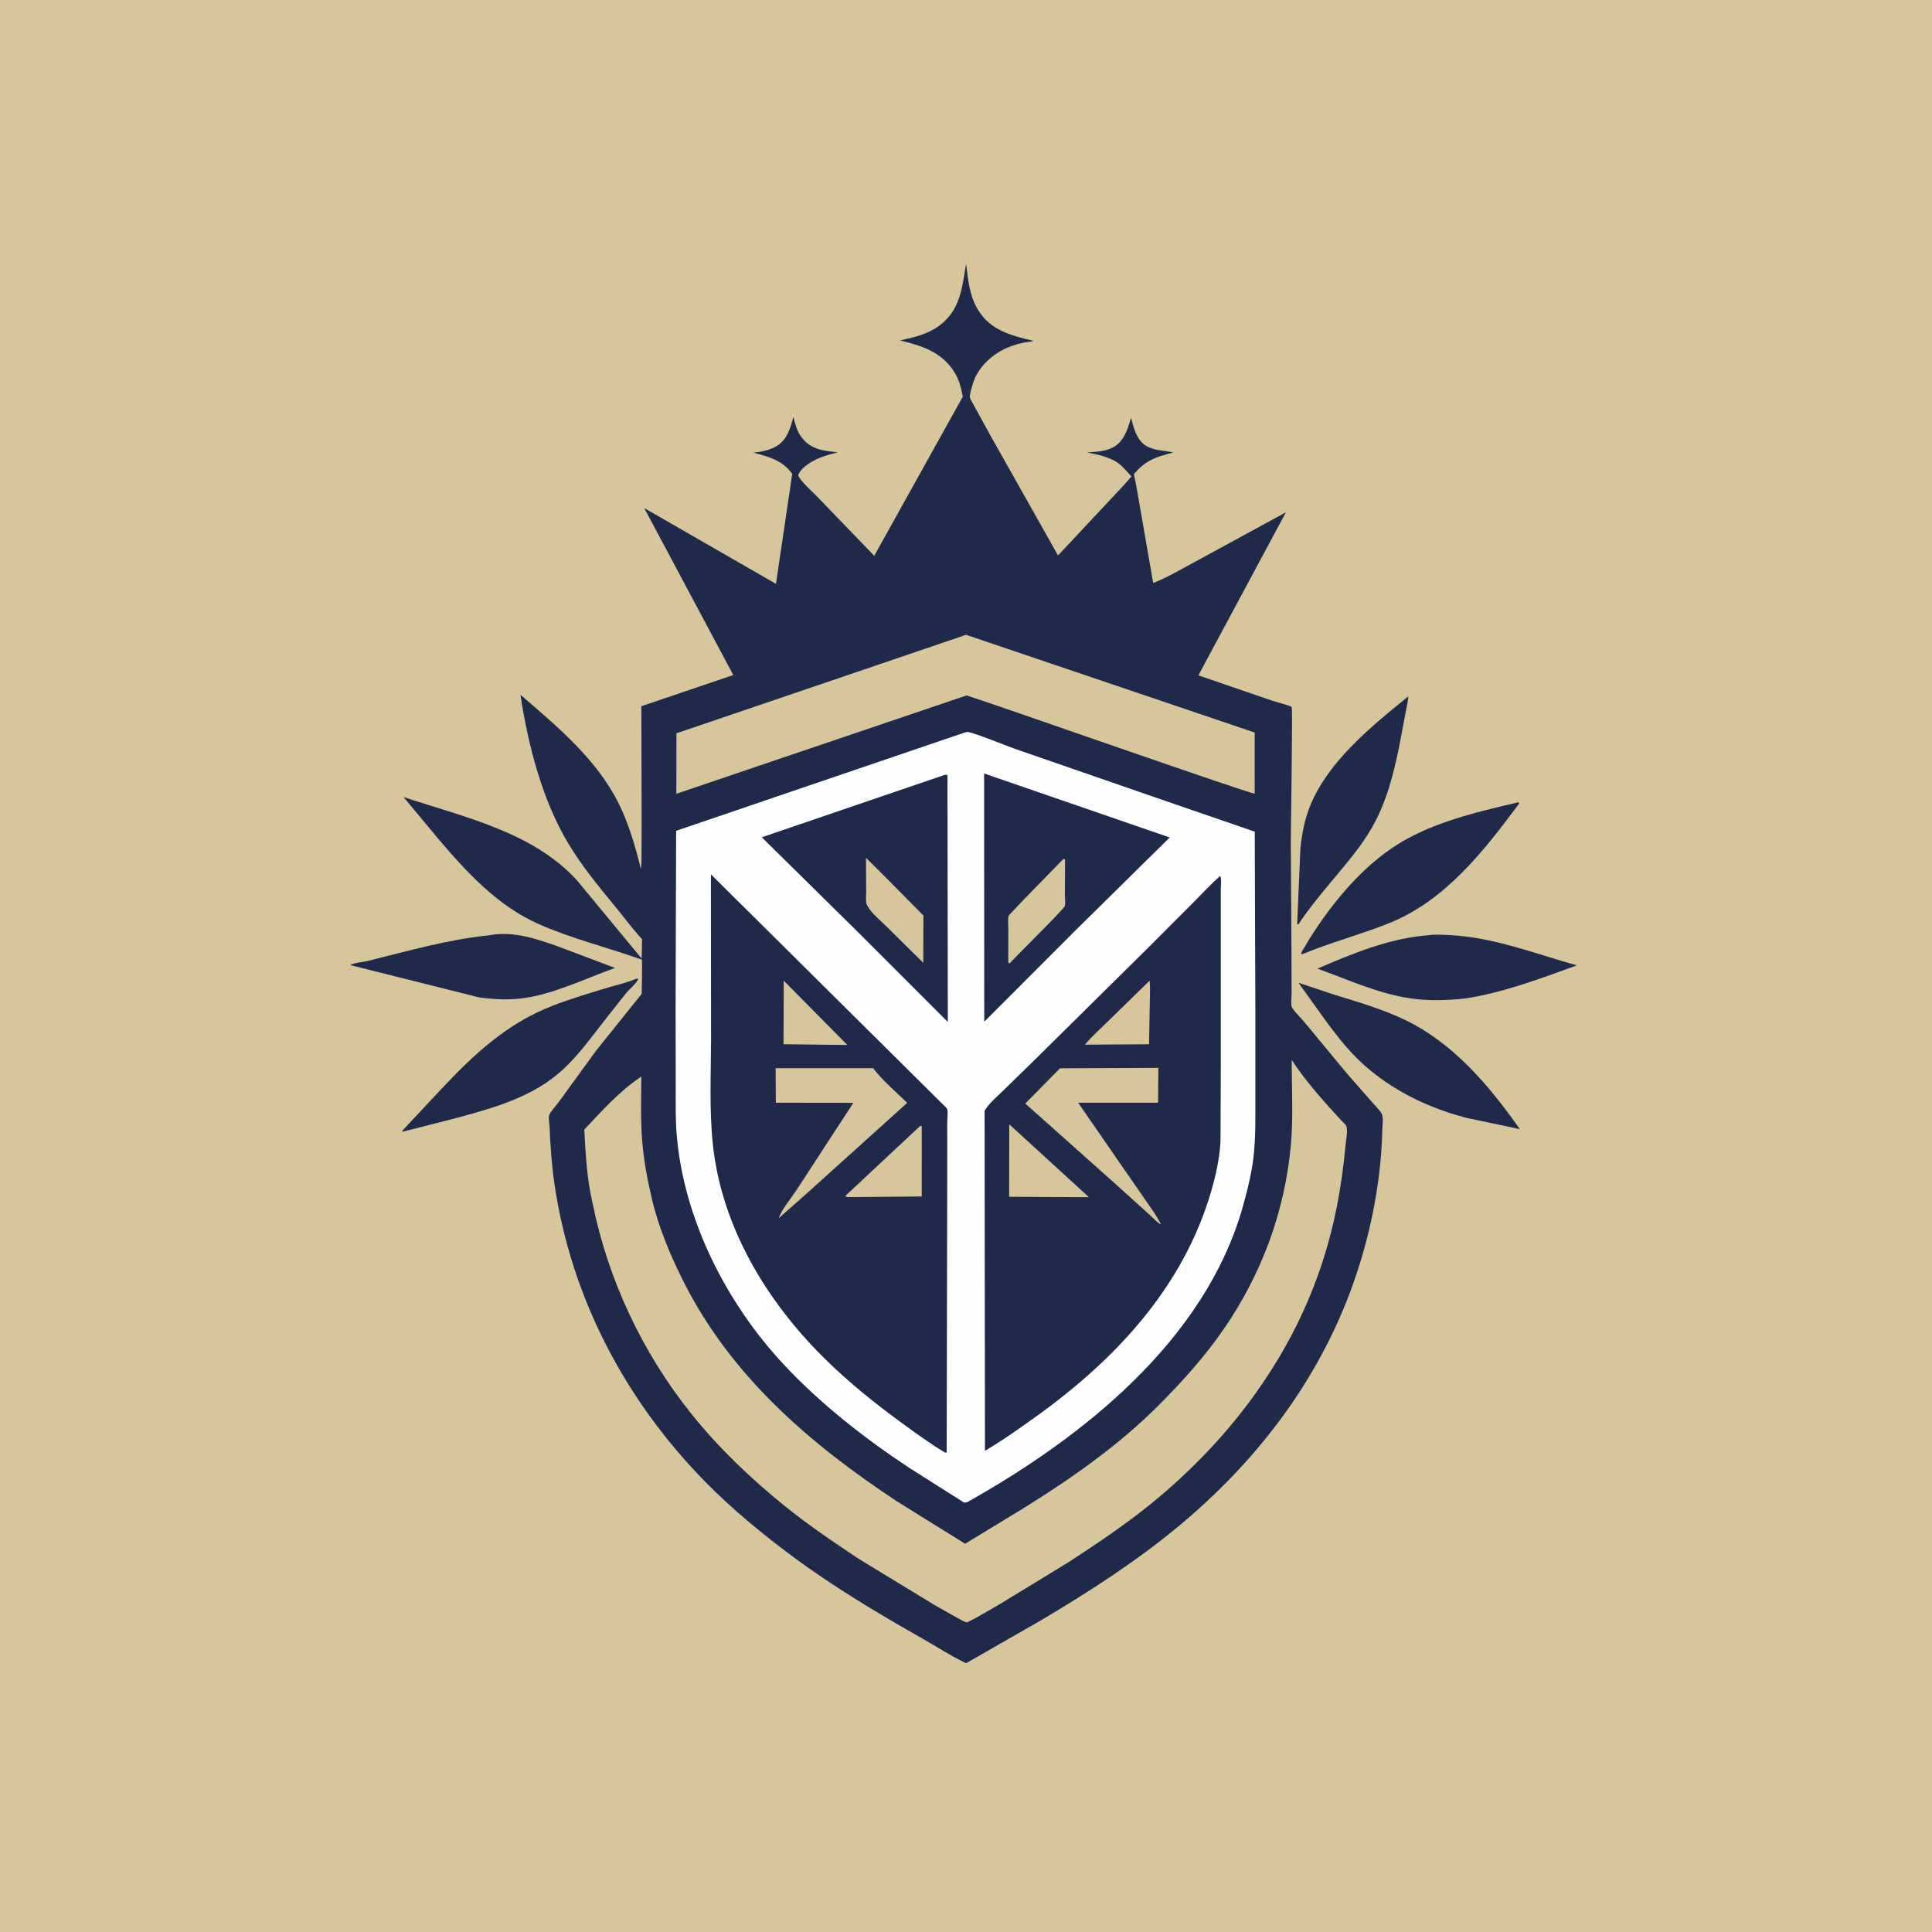
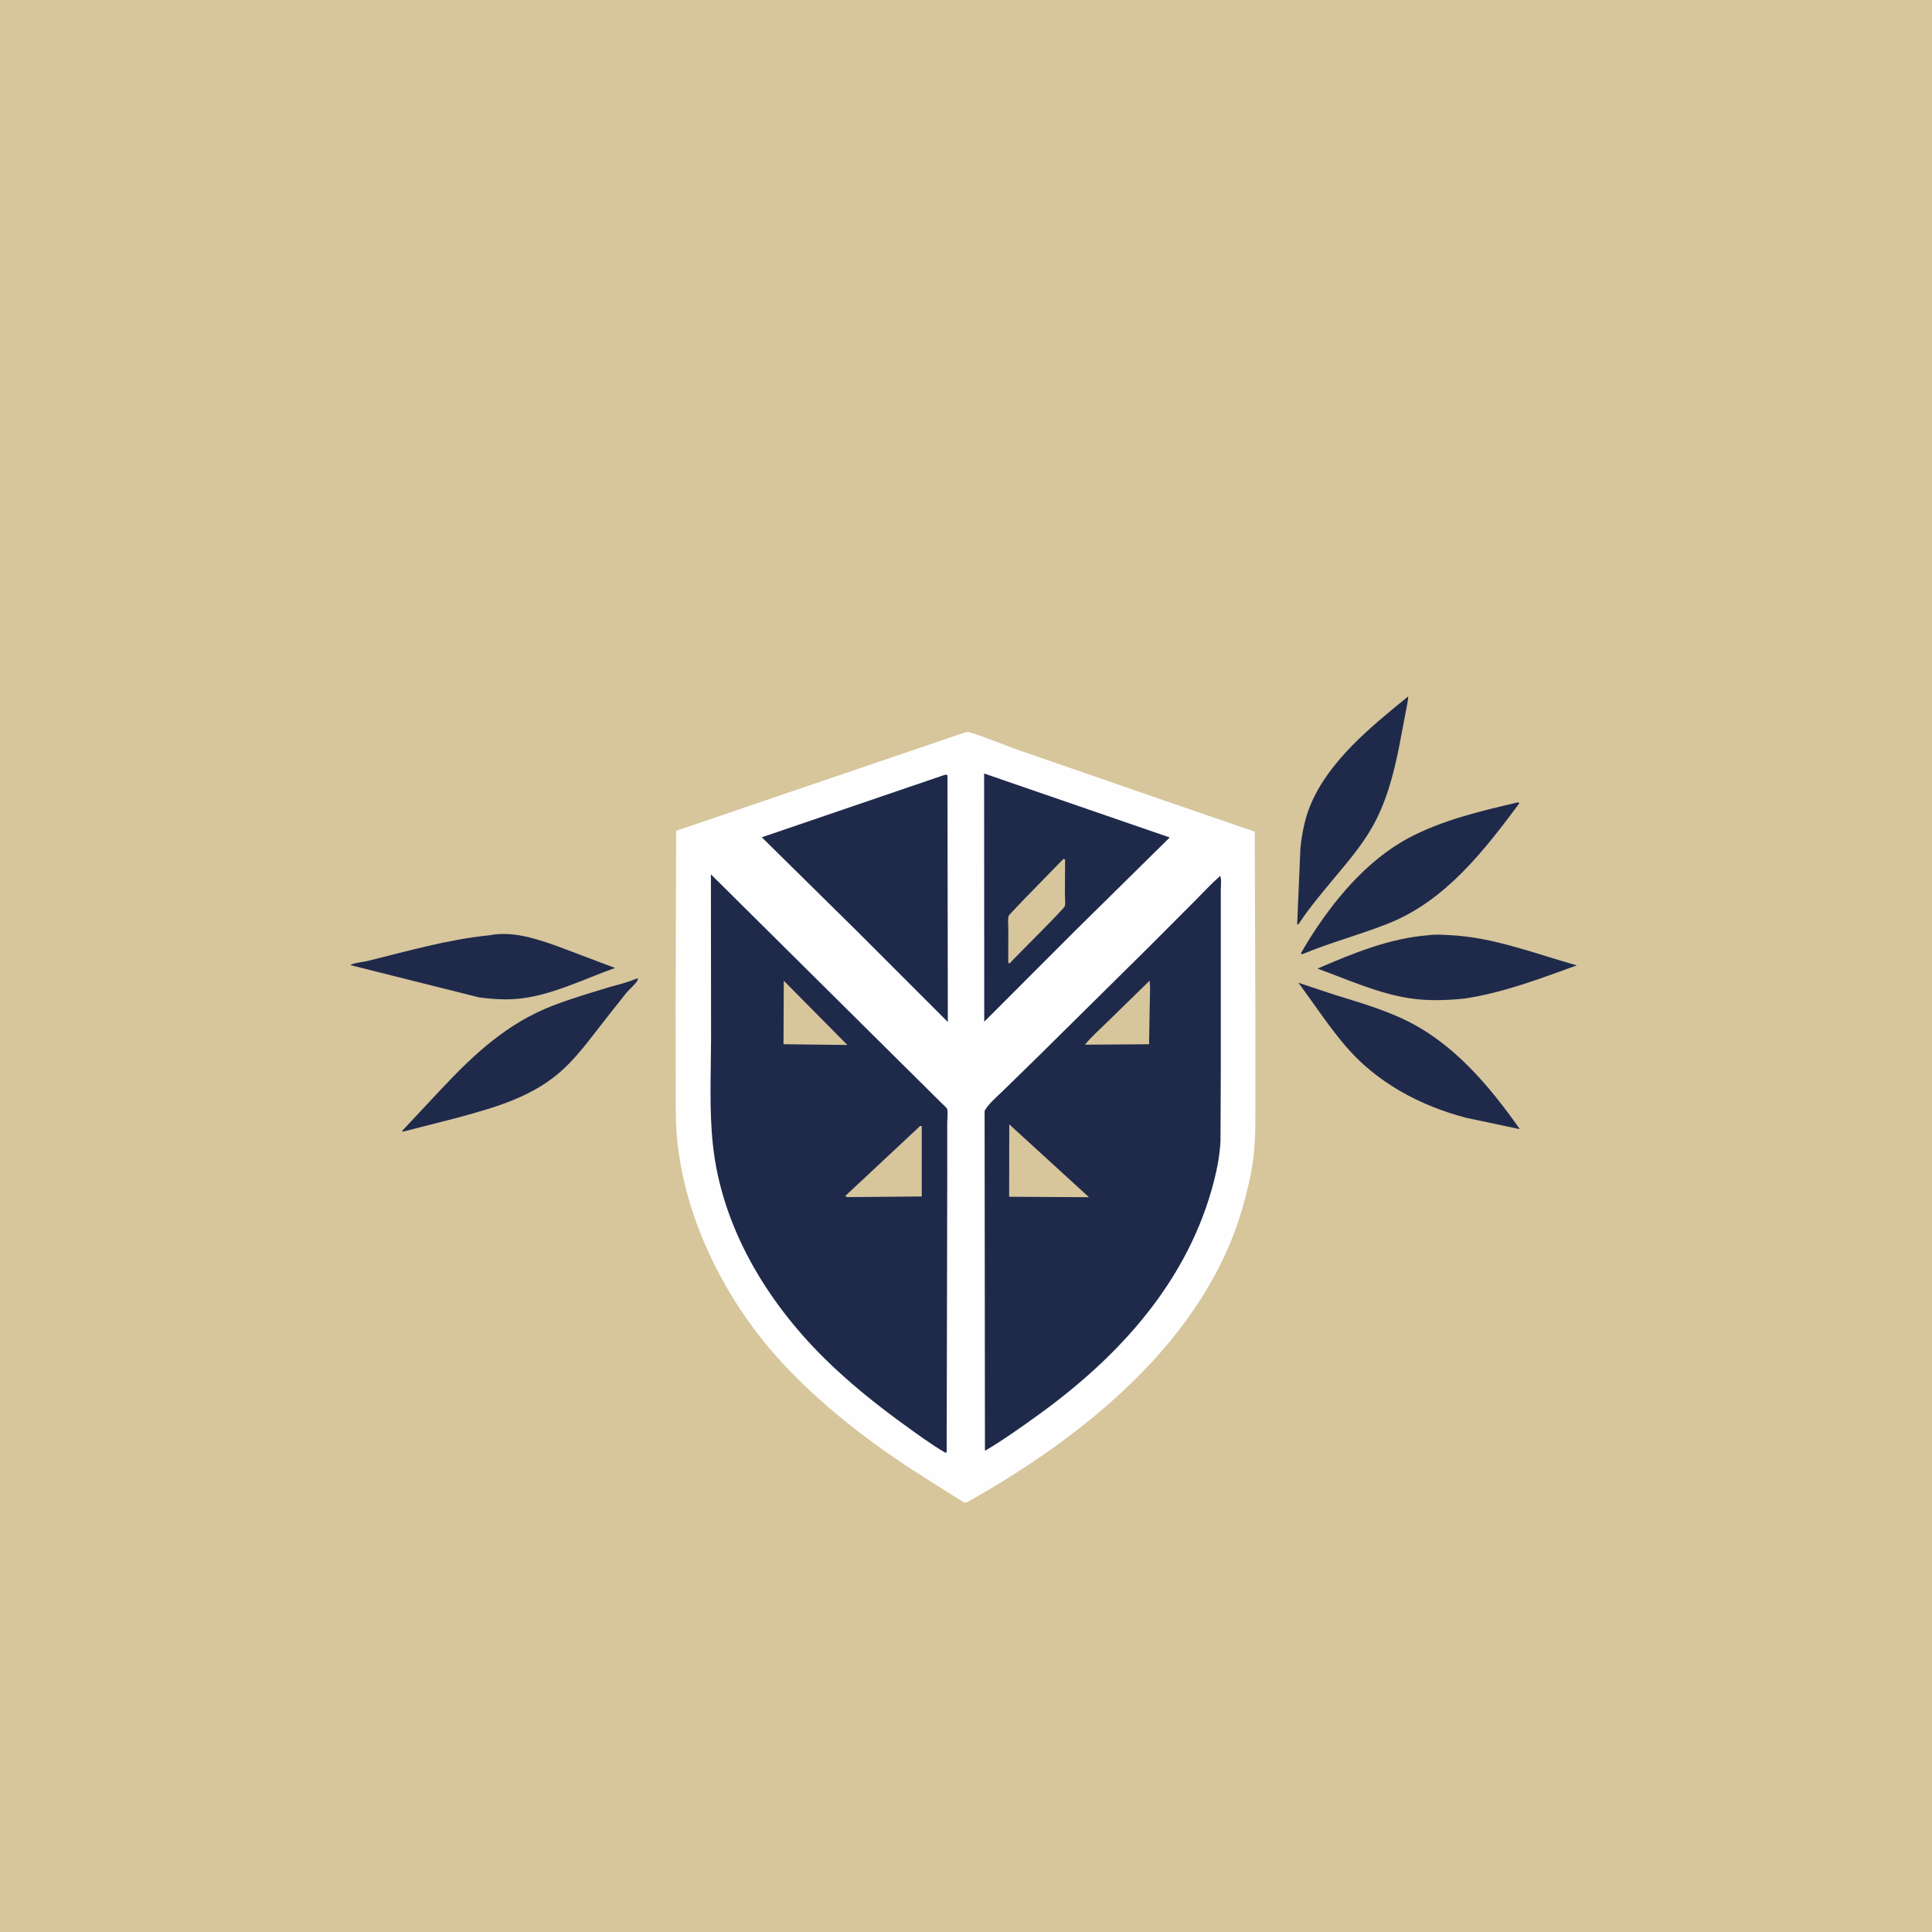
<svg xmlns="http://www.w3.org/2000/svg" version="1.1" style="display: block;" viewBox="0 0 2048 2048" width="1024" height="1024">
  <path transform="translate(0,0)" fill="rgb(215,197,156)" d="M -0 -0 L 2048 0 L 2048 2048 L -0 2048 L -0 -0 z" />
  <path transform="translate(0,0)" fill="rgb(31,42,75)" d="M 518.85 991.415 C 543.187 986.745 567.435 994.743 589.972 1002.69 L 652.007 1026.08 C 620.251 1037.3 587.631 1053.75 554.037 1058.21 C 538.704 1060.25 523.167 1059.29 507.894 1057.29 L 371.303 1023.04 C 375.365 1020.52 385.007 1019.84 390.002 1018.6 C 432.449 1008.04 475.217 995.813 518.85 991.415 z" />
  <path transform="translate(0,0)" fill="rgb(31,42,75)" d="M 1492.82 738.157 C 1492.6 743.481 1491.07 749.123 1490.17 754.389 L 1483.01 792.218 C 1476.95 821.885 1469.35 851.169 1454.11 877.641 C 1443.19 896.613 1428.94 913.333 1414.97 930.08 C 1401.54 946.191 1388.06 962.121 1376.5 979.666 L 1375.05 979.94 L 1378.49 898.99 C 1380.09 883.795 1383.13 867.898 1388.99 853.719 C 1408.58 806.303 1453.98 769.772 1492.82 738.157 z" />
  <path transform="translate(0,0)" fill="rgb(31,42,75)" d="M 1513.69 991.43 C 1520.64 990.285 1529.69 990.904 1536.78 991.259 C 1583.66 993.603 1626.84 1010.81 1671.5 1023.34 C 1632.74 1037.35 1593.17 1052.49 1552.25 1058.54 C 1533.32 1060.46 1513.85 1061.1 1494.98 1058.31 C 1460.9 1053.26 1428.74 1038.39 1396.59 1026.78 C 1433.75 1010.69 1472.97 994.596 1513.69 991.43 z" />
  <path transform="translate(0,0)" fill="rgb(31,42,75)" d="M 1376.47 1041.82 L 1414.35 1054.39 C 1439.21 1062.07 1464.81 1069.48 1488.36 1080.65 C 1540.49 1105.37 1578.49 1150.7 1611.13 1196.97 L 1553.74 1184.81 C 1505.19 1171.99 1459.5 1147.64 1426.57 1109.12 C 1408.59 1088.1 1392.89 1064.13 1376.47 1041.82 z" />
-   <path transform="translate(0,0)" fill="rgb(31,42,75)" d="M 1609.26 850.5 L 1610.59 851.5 C 1573.33 901.591 1532.41 954.5 1472.63 978.54 C 1442.32 990.731 1410.78 998.865 1380.5 1011.49 C 1379.56 1011.16 1380.1 1011.42 1379 1010.5 L 1386.56 997.721 C 1412.91 955.309 1448.44 912.194 1493.1 888.351 C 1528.85 869.266 1570.04 859.619 1609.26 850.5 z" />
+   <path transform="translate(0,0)" fill="rgb(31,42,75)" d="M 1609.26 850.5 L 1610.59 851.5 C 1573.33 901.591 1532.41 954.5 1472.63 978.54 C 1442.32 990.731 1410.78 998.865 1380.5 1011.49 C 1379.56 1011.16 1380.1 1011.42 1379 1010.5 L 1386.56 997.721 C 1412.91 955.309 1448.44 912.194 1493.1 888.351 C 1528.85 869.266 1570.04 859.619 1609.26 850.5 " />
  <path transform="translate(0,0)" fill="rgb(31,42,75)" d="M 674.296 1037.5 L 676.391 1037.29 L 675.899 1039 C 674.167 1042.85 667.135 1048.68 664.266 1052.1 L 643.105 1078.78 C 628.638 1097.12 614.344 1117.42 597.231 1133.3 C 565.606 1162.65 525.047 1173.88 484.562 1184.92 L 428.5 1199.26 L 426.555 1199.67 L 426.5 1198.57 L 467.222 1155.07 C 502.17 1117.75 537.313 1084.85 585.803 1066.11 C 605.06 1058.66 625.217 1052.69 644.977 1046.71 C 654.352 1043.86 664.309 1041.81 673.305 1037.94 L 674.296 1037.5 z" />
-   <path transform="translate(0,0)" fill="rgb(31,42,75)" d="M 1204.54 515.198 L 1222.44 618.038 C 1237.18 612.282 1251.71 603.659 1265.68 596.148 L 1363.16 543.022 L 1270.34 715.887 L 1349.03 742.922 C 1351.71 743.801 1368.32 748.203 1369.19 749.414 C 1370.46 751.176 1368.32 876.275 1368.29 891 L 1369.01 1010.69 L 1369.15 1053.98 C 1369.16 1057.12 1368.26 1064.13 1369.2 1066.92 C 1370.55 1070.98 1378.91 1078.87 1381.81 1082.39 L 1427.26 1137.31 L 1454.69 1168.58 C 1457.76 1172.19 1462.21 1176.35 1464.59 1180.39 C 1466.75 1184.07 1465.37 1193.5 1465.28 1197.83 C 1464.29 1244.85 1455.61 1293.45 1441.83 1338.41 C 1407.24 1451.22 1337.36 1545.57 1246.66 1620.07 C 1202.33 1656.49 1153.98 1687.55 1104.76 1716.86 L 1024.14 1763.08 C 1008.03 1755.43 992.592 1745.34 977.054 1736.52 C 929.916 1709.74 883.379 1681.99 839.815 1649.62 C 807.632 1625.71 776.021 1599.67 747.895 1571.08 C 662.784 1484.54 605.189 1375.09 587.69 1254.62 C 584.796 1234.69 583.418 1214.6 582.574 1194.49 C 582.46 1191.79 581.302 1184.65 582.079 1182.34 C 583.441 1178.28 589.908 1171.57 592.659 1167.69 L 631.984 1113.63 L 680.237 1053.49 C 680.256 1049.63 681.007 1018.12 680.414 1017.28 C 680.413 1017.28 678.66 1016.67 678.251 1016.53 C 642.658 1003.95 605.58 994.858 571.018 979.539 C 527.083 960.066 494.316 924.23 463.824 888.264 L 427.711 844.864 C 491.412 866.089 564.73 881.681 611.643 933.231 L 680.191 1016.16 L 680.635 995.562 C 670.411 984.674 661.37 972.142 651.826 960.614 C 634.447 939.621 616.717 917.872 602.644 894.486 C 574.556 847.811 559.893 789.946 551.681 736.475 C 590.822 770.221 632.342 804.591 655.824 851.69 C 666.622 873.348 673.508 897.338 679.284 920.755 C 680.317 915.793 679.962 909.869 680.048 904.772 L 680.18 870.925 L 679.837 748.637 L 777.312 715.581 L 682.897 538.582 L 822.557 618.898 L 839.787 502.335 C 829.346 487.857 814.872 484.078 798.538 479.828 C 806.656 479.123 815.957 477.235 823.076 473.017 C 834.376 466.322 837.821 453.93 840.963 442.104 C 843.249 449.999 844.879 457.583 850.13 464.111 C 860.505 477.008 872.982 477.676 888.04 479.462 C 880.005 481.675 871.582 483.657 864.134 487.504 C 857.495 490.933 848.406 496.659 846.026 504 C 850.047 511.807 860.297 520.21 866.565 526.783 L 926.735 589.171 L 1020.65 420.403 C 1018.9 411.616 1016.9 403.007 1012.17 395.257 C 998.759 373.273 977.665 366.537 954.061 360.888 C 968.902 357.525 982.718 354.629 995.293 345.521 C 1017.99 329.082 1020 304.737 1024.09 279.279 C 1026.35 297.018 1027.41 313.374 1037.11 329.06 C 1050.2 350.241 1072.86 356.118 1095.62 361.342 C 1092.51 362.619 1088.82 362.443 1085.5 363.116 C 1077.34 364.771 1068 367.898 1060.77 372.046 C 1046.5 380.236 1034.73 393.055 1030.54 409.166 C 1029.93 411.495 1027.69 418.82 1028.1 421.136 C 1028.49 423.352 1031.2 427.417 1032.27 429.539 L 1049.35 460.684 L 1121.56 588.82 L 1191.87 513.671 L 1199.4 505.054 C 1195 500.345 1190.38 494.55 1185.16 490.794 C 1176.2 484.342 1162.74 481.656 1152.03 479.526 C 1164.33 478.894 1178.34 478.401 1187.13 468.574 C 1193.62 461.321 1196.2 451.957 1199 442.86 C 1201.59 453.23 1204.75 466.225 1214.43 472.289 C 1223.55 477.996 1233.73 477.219 1243.63 479.66 C 1225.79 484.356 1214.2 487.817 1202.01 502.614 L 1204.54 515.198 z" />
  <path transform="translate(0,0)" fill="rgb(215,197,156)" d="M 1024.11 672.934 L 1330.01 776.532 L 1330.03 841.278 C 1326.7 842.28 1054.34 746.49 1024.62 737.187 L 716.941 841.437 L 717.07 777.332 L 1024.11 672.934 z" />
  <path transform="translate(0,0)" fill="rgb(215,197,156)" d="M 1369.23 1123.46 C 1380.34 1140.73 1394.96 1157.92 1408.61 1173.29 L 1421.45 1187.32 C 1423.09 1189.08 1425.73 1191.25 1426.92 1193.24 C 1429.22 1197.11 1426.71 1209.47 1426.26 1214.36 C 1422.08 1259.94 1414.06 1302.59 1399.13 1345.94 C 1365.15 1444.53 1300.52 1528.73 1219.97 1594.17 C 1192.47 1616.52 1162.95 1636.16 1133.35 1655.57 L 1062.99 1698.54 C 1050.5 1705.75 1038.05 1713.51 1025.11 1719.84 C 1021.61 1719.11 1018.14 1716.8 1014.99 1715.14 L 991.809 1702.1 L 910.054 1652.29 C 883.432 1634.59 856.342 1616.25 831.498 1596.14 C 795.698 1567.16 761.38 1534.43 732.62 1498.42 C 680.859 1433.62 644.479 1356.5 628.128 1275.21 C 622.196 1249.99 620.694 1223.22 619.366 1197.4 C 638.17 1177.48 656.823 1156.37 679.859 1141.23 C 679.692 1163.62 678.923 1186.65 680.704 1208.97 C 682.377 1229.93 686.248 1250.45 691.043 1270.89 C 698.276 1301.72 710.952 1331.61 725.232 1359.8 C 775.619 1459.27 858.554 1530.49 950.088 1591.04 L 1023.07 1636.45 L 1086.79 1597.63 C 1137.18 1566.26 1186.28 1531.68 1228.34 1489.55 C 1253.15 1464.7 1277.4 1437.74 1297.32 1408.76 C 1337.46 1350.38 1361.89 1284.47 1368.36 1213.93 C 1371.07 1184.37 1369.24 1153.15 1369.23 1123.46 z" />
  <path transform="translate(0,0)" fill="rgb(254,254,254)" d="M 1022.65 776.5 C 1024.83 775.865 1025.9 775.747 1028.13 776.395 C 1046.2 781.656 1064.07 789.848 1082 795.923 L 1235.48 849.051 L 1330.08 881.573 L 1330.74 1072.54 L 1330.74 1162.72 C 1330.66 1184.28 1331.25 1206.25 1328.61 1227.67 C 1326.47 1244.97 1322.24 1262.1 1317.52 1278.85 C 1277.61 1420.66 1148.25 1523.4 1025.04 1592.5 L 1021.99 1592.83 L 963.977 1556.06 C 916.17 1524.47 869.448 1487.93 830.36 1445.94 C 770.017 1381.12 725.307 1293.32 717.456 1204.37 C 715.896 1186.7 716.361 1168.69 716.302 1150.96 L 716.169 1068.49 L 716.722 880.682 L 1022.65 776.5 z" />
  <path transform="translate(0,0)" fill="rgb(31,42,75)" d="M 1043.21 819.943 L 1239.96 887.753 L 1139.99 986.323 L 1043.34 1083.07 L 1043.21 819.943 z" />
  <path transform="translate(0,0)" fill="rgb(215,197,156)" d="M 1127.27 910.5 C 1128.43 910.596 1127.78 910.405 1129.04 911.5 L 1128.84 948.096 C 1128.82 951.57 1129.55 957.166 1128.77 960.437 C 1128.04 963.514 1077.17 1013.47 1070.5 1021.02 C 1069.39 1021.17 1069.98 1021.25 1068.79 1020.5 L 1068.86 984.345 C 1068.87 980.928 1068.06 973.757 1069.3 970.802 C 1069.81 969.59 1072.14 967.517 1073.03 966.498 L 1085.06 953.777 L 1127.27 910.5 z" />
  <path transform="translate(0,0)" fill="rgb(31,42,75)" d="M 1001.1 821.5 C 1003.54 821.091 1002.47 820.833 1004.35 822 L 1004.74 1083.34 L 908.898 987.5 L 807.534 887.556 L 1001.1 821.5 z" />
-   <path transform="translate(0,0)" fill="rgb(215,197,156)" d="M 918.738 958.705 C 917.417 955.941 918.222 948.778 918.199 945.527 L 917.955 909.286 L 937.234 928.448 L 978.875 970.543 L 978.711 1020.65 L 939.239 981.641 C 932.949 975.398 922.201 966.712 918.738 958.705 z" />
  <path transform="translate(0,0)" fill="rgb(31,42,75)" d="M 1293.42 928.5 C 1295.03 931.265 1294.1 939.335 1294.1 942.799 L 1294.11 987.118 L 1294.1 1132.81 L 1293.78 1209.56 C 1293.07 1223.67 1290.49 1237.82 1287 1251.5 C 1259.89 1357.81 1186.43 1438.2 1099.32 1500.81 C 1081.34 1513.73 1063.19 1526.68 1044.09 1537.92 L 1043.72 1177.5 C 1048.19 1169.62 1056.72 1162.68 1063.19 1156.31 L 1100.29 1120.09 L 1217.32 1004.4 L 1266.61 955.001 C 1275.44 946.113 1284.03 936.791 1293.42 928.5 z" />
  <path transform="translate(0,0)" fill="rgb(215,197,156)" d="M 1218.65 1039.55 C 1219.49 1046.87 1218.87 1054.88 1218.83 1062.29 L 1218.05 1106.95 L 1150.07 1107.41 C 1157.33 1098.6 1166.41 1090.66 1174.54 1082.62 L 1218.65 1039.55 z" />
  <path transform="translate(0,0)" fill="rgb(215,197,156)" d="M 1069.85 1191.83 L 1154.33 1269.07 L 1069.75 1268.62 L 1069.85 1191.83 z" />
-   <path transform="translate(0,0)" fill="rgb(215,197,156)" d="M 1123.67 1132.41 L 1227.94 1131.98 L 1227.59 1168.96 L 1142.88 1168.96 L 1209.96 1265.97 C 1216.95 1276.4 1225.08 1286.64 1230.69 1297.88 C 1227.4 1296.71 1222.4 1291.06 1219.65 1288.64 L 1183.48 1255.99 L 1086.83 1169.78 L 1123.67 1132.41 z" />
  <path transform="translate(0,0)" fill="rgb(31,42,75)" d="M 753.591 926.83 L 998.111 1169.33 C 999.485 1170.74 1003.15 1173.77 1003.93 1175.44 C 1005.09 1177.91 1004.11 1186.99 1004.11 1190.06 L 1004.13 1245.22 L 1003.5 1539.49 L 1001.97 1539.88 C 986.212 1530.57 971.19 1519.5 956.394 1508.74 C 927.719 1487.88 899.308 1464.99 874.05 1440.05 C 812.666 1379.44 765.142 1300.85 755.729 1213.77 C 751.718 1176.66 753.646 1138.29 753.757 1101 L 753.591 926.83 z" />
  <path transform="translate(0,0)" fill="rgb(215,197,156)" d="M 830.831 1039.61 L 898.243 1107.73 L 830.542 1106.91 L 830.831 1039.61 z" />
  <path transform="translate(0,0)" fill="rgb(215,197,156)" d="M 975.477 1193.5 L 977.121 1193.69 L 977.086 1268.31 L 898.5 1268.98 L 895.823 1267.96 L 975.477 1193.5 z" />
-   <path transform="translate(0,0)" fill="rgb(215,197,156)" d="M 822.182 1132.31 L 925.498 1132.28 C 935.533 1145.48 949.809 1157.36 961.628 1169.1 L 856.047 1264.33 L 825.378 1291.42 C 828.649 1282.04 838.406 1270.59 843.982 1262.06 L 904.583 1169.04 L 822.415 1168.93 L 822.182 1132.31 z" />
</svg>